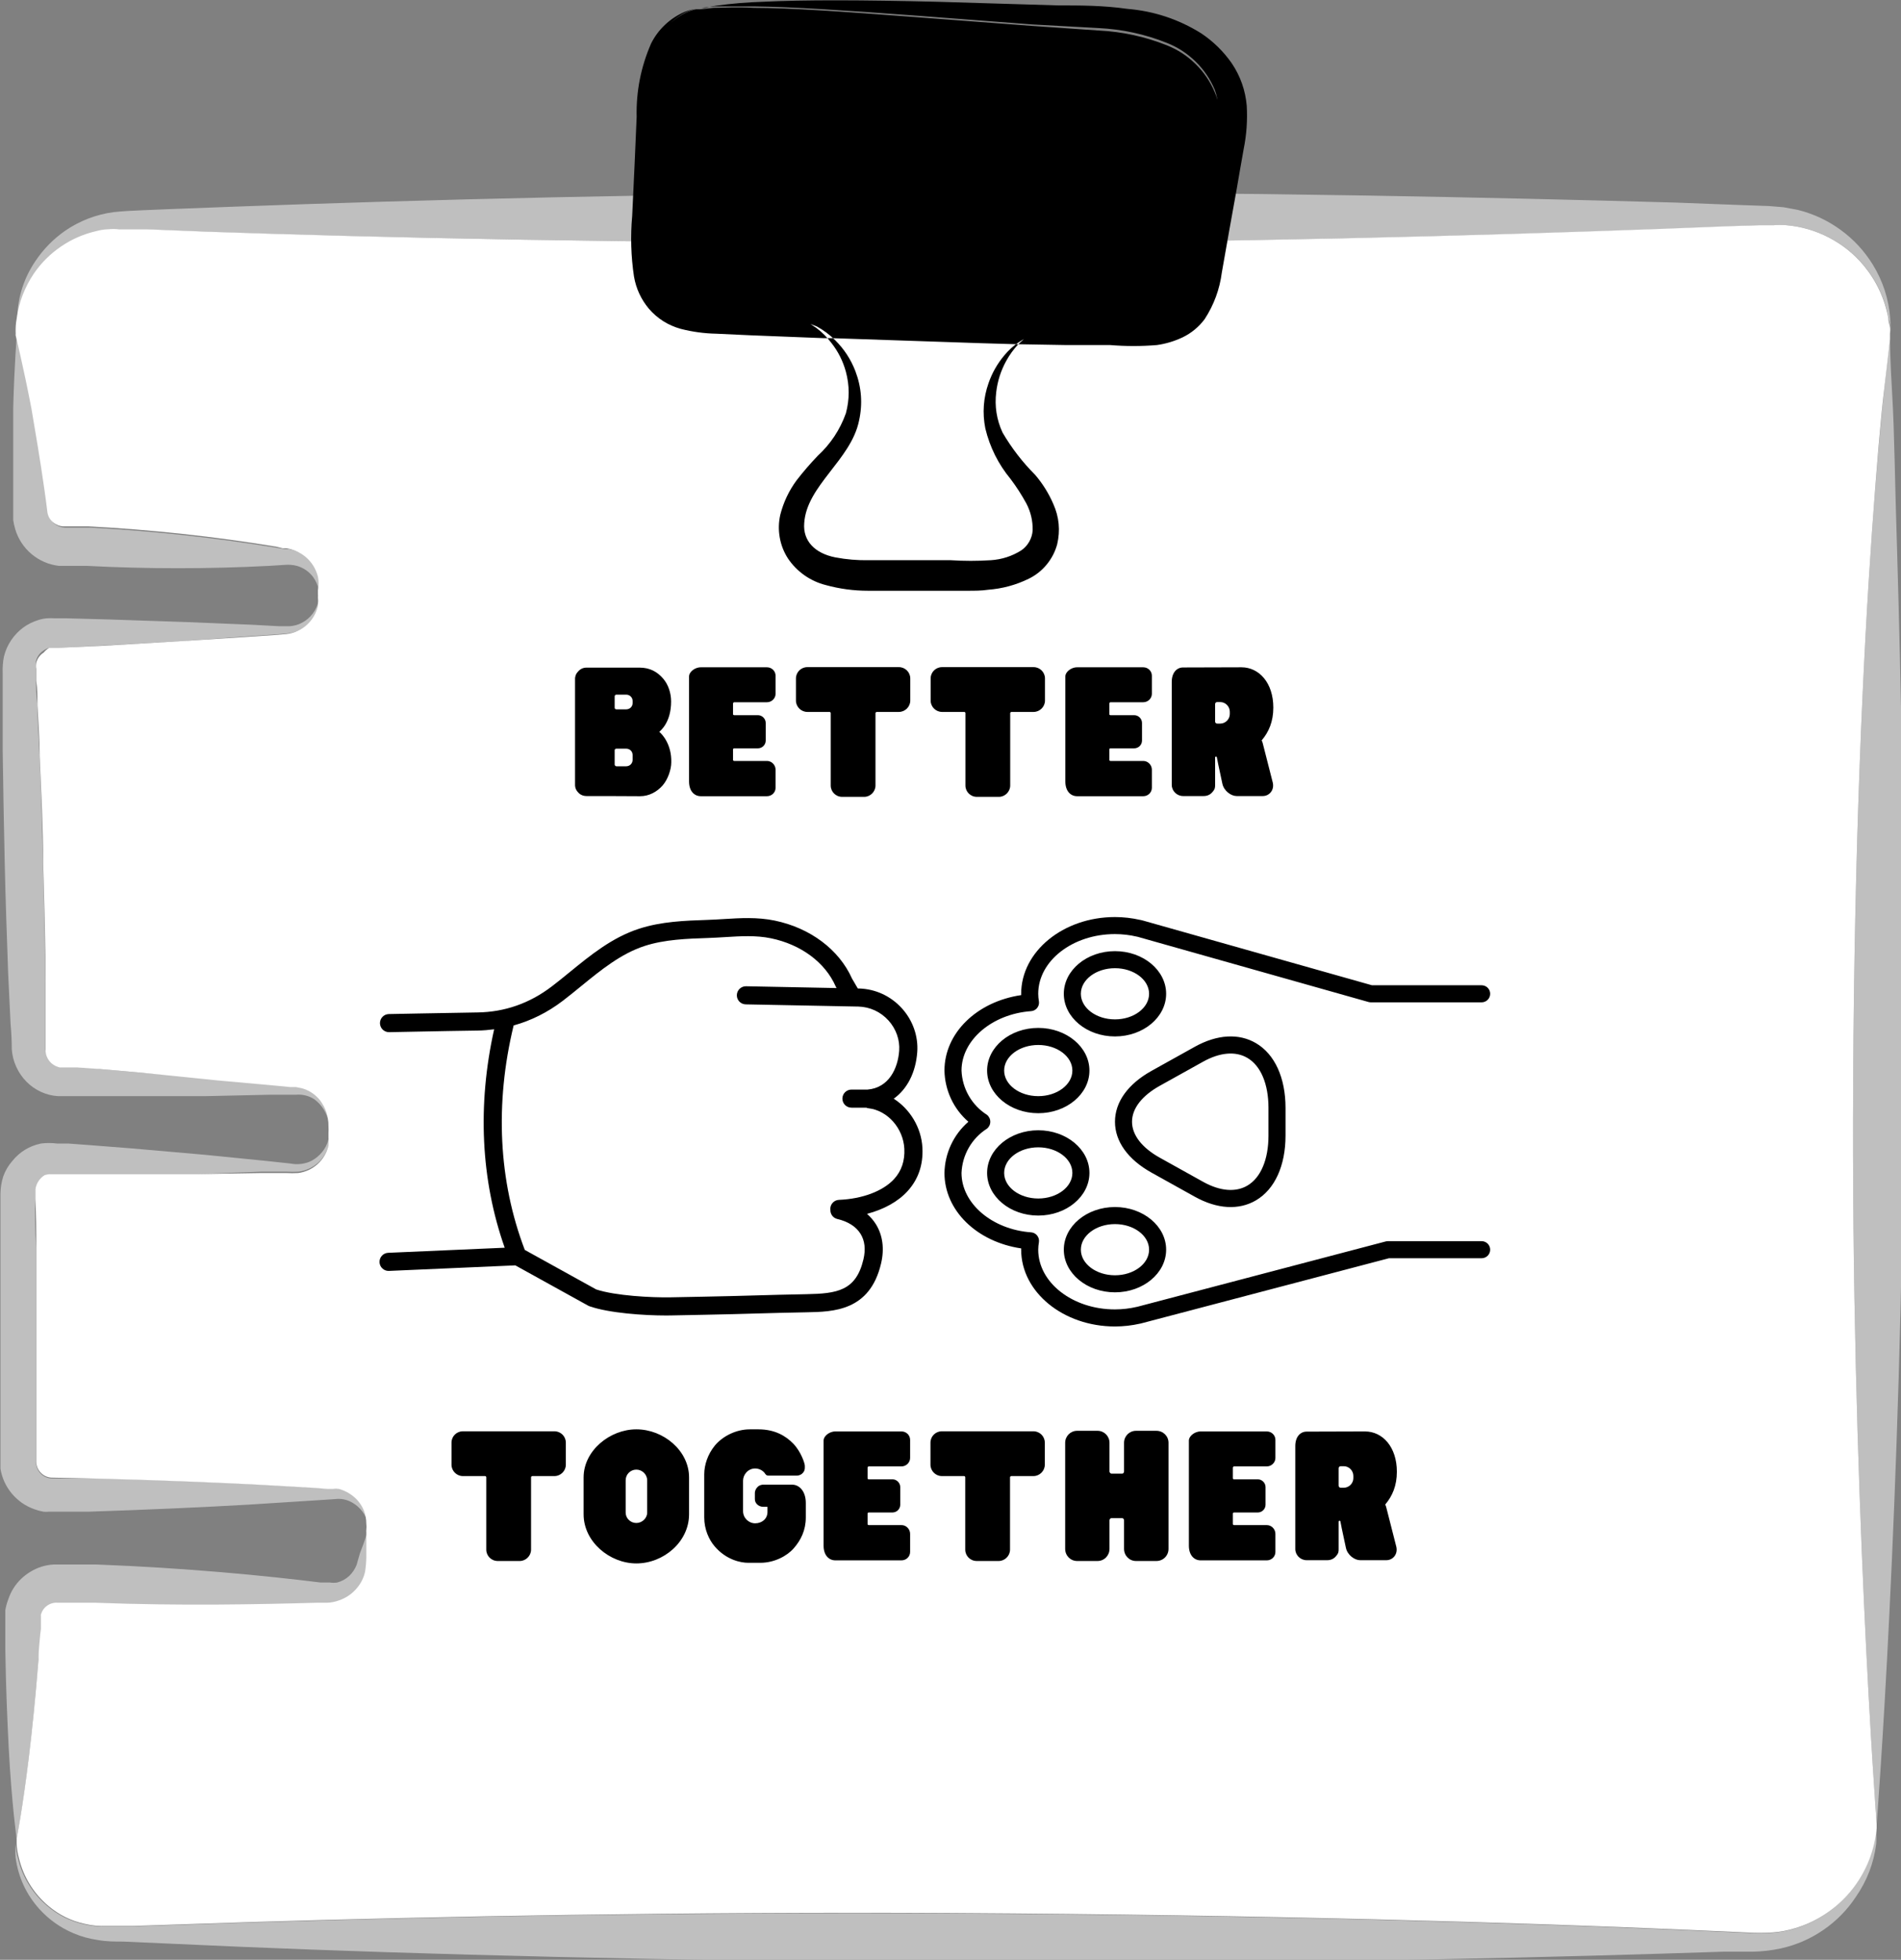
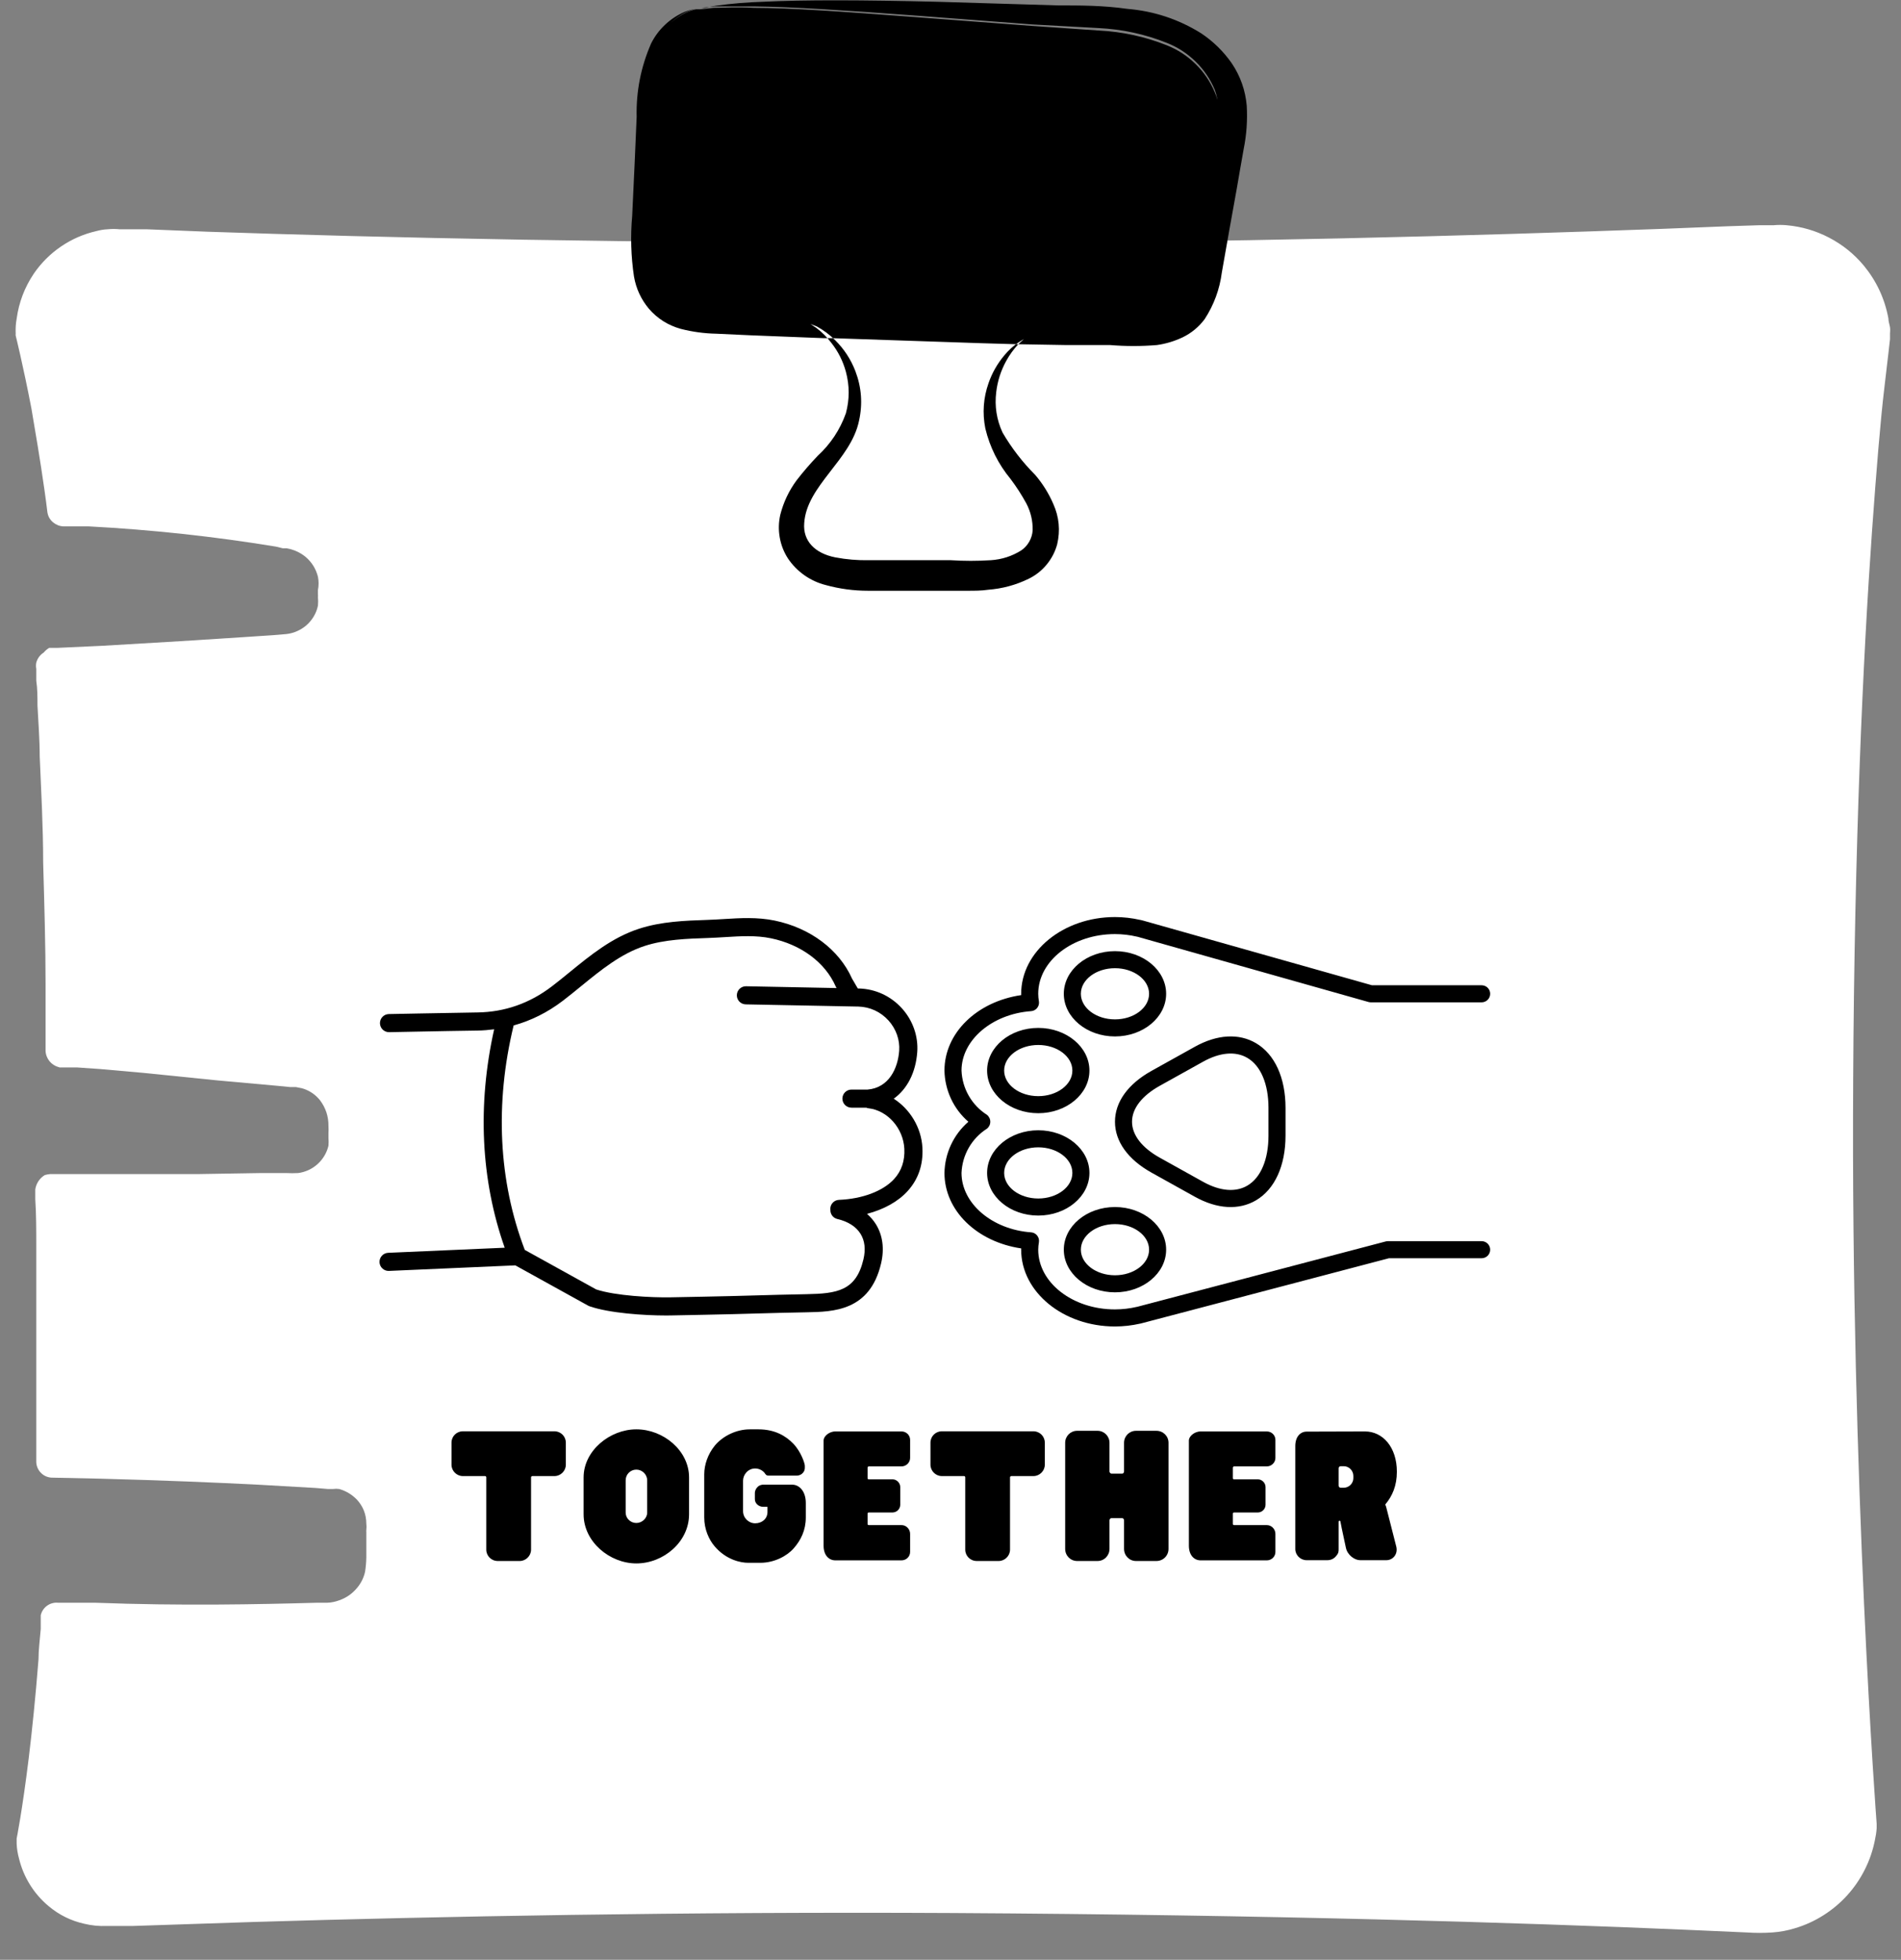
<svg xmlns="http://www.w3.org/2000/svg" width="44.933mm" height="46.312mm" viewBox="0 0 44.933 46.312" version="1.1" id="svg1" xml:space="preserve">
  <rect x="0" y="0" width="44.933" height="46.312" fill="#808080" stroke="none" />
  <defs id="defs1" />
  <g id="layer2" transform="translate(-410.677,-512.693)">
    <g id="g62">
      <g id="g746" transform="matrix(0.155,0,0,0.155,403.392,506.827)">
-         <path id="path726" transform="translate(-8.7307116e-6)" d="m 337.344,202.711 c -0.184,32.617 -1.234,60.91 -2.223,81.062 -0.984,20.148 -1.941,32.152 -1.941,32.152 0,0 -3.949,-51.902 -3.582,-113.246 0.188,-36.289 1.512,-64.586 2.871,-83.809 0.68,-9.629 1.359,-16.941 1.883,-21.879 0.523,-4.938 0.863,-7.438 0.863,-7.438 0,0 0,3.086 0.34,8.578 0.34,5.496 0.402,13.641 0.742,23.73 0.586,20.211 1.234,48.477 1.047,80.848 z m 0,0 M 335.246,88.785 v 0.77 c 0,0 0,-0.277 0,-0.832 0,-0.555 0,-0.586 0,-0.988 0,-0.398 -0.156,-0.863 -0.246,-1.355 -0.559,-2.996 -1.805,-5.668 -3.734,-8.023 -1.477,-1.773 -3.234,-3.191 -5.277,-4.262 -2.043,-1.07 -4.215,-1.707 -6.512,-1.91 -0.656,-0.062 -1.316,-0.062 -1.973,0 h -2.191 l -4.598,0.184 -10.027,0.402 c -28.051,1.02 -66.5,2.066 -108.004,2.129 -49.371,0 -87.727,-0.801 -113.832,-1.695 l -9.258,-0.371 c -1.418,0 -2.867,0 -4.133,0 -0.598,-0.062 -1.195,-0.062 -1.789,0 -0.586,0.027 -1.164,0.121 -1.73,0.277 -1.938,0.441 -3.73,1.223 -5.375,2.34 -1.648,1.121 -3.031,2.5 -4.16,4.141 -1.406,2.09 -2.277,4.383 -2.621,6.879 0,0.836 0,1.484 -0.152,1.914 0.012,0.207 0.012,0.414 0,0.617 0,0 0,-0.246 0,-0.738 0,-0.496 0,-0.559 0,-0.957 0,-0.402 0,-0.805 0,-1.297 0.133,-3.035 1.051,-5.812 2.746,-8.332 1.227,-1.84 2.75,-3.395 4.566,-4.66 2.242,-1.527 4.711,-2.477 7.406,-2.836 1.48,-0.156 2.867,-0.219 4.316,-0.281 l 4.477,-0.184 9.75,-0.371 c 27.434,-1.016 65.852,-2.066 109.852,-2.16 44.004,-0.09 82.422,0.773 109.793,1.543 l 9.75,0.371 4.441,0.156 2.254,0.184 2.16,0.402 c 2.371,0.586 4.543,1.598 6.52,3.035 1.977,1.434 3.605,3.191 4.898,5.266 1.574,2.547 2.469,5.312 2.684,8.301 0.07,0.781 0.07,1.562 0,2.344 z m 0,0 M 95.762,127.789 v 0.68 c 0,0 0,-0.25 -0.152,-0.742 -0.16,-0.695 -0.449,-1.332 -0.863,-1.914 -0.637,-0.836 -1.461,-1.402 -2.469,-1.695 -0.59,-0.152 -1.188,-0.203 -1.793,-0.156 l -2.469,0.156 c -9.254,0.477 -18.512,0.477 -27.77,0 H 55.988 c -0.77,-0.09 -1.508,-0.285 -2.219,-0.59 -0.707,-0.305 -1.359,-0.707 -1.953,-1.203 -0.59,-0.496 -1.102,-1.066 -1.523,-1.715 -0.426,-0.645 -0.75,-1.336 -0.969,-2.078 -0.133,-0.457 -0.238,-0.918 -0.309,-1.387 v -4.754 c 0,-4.691 0,-8.855 0,-12.344 0.184,-6.941 0.555,-11.109 0.555,-11.109 0,0 1.109,4.383 2.406,11.355 0.617,3.52 1.328,7.656 1.973,12.344 0.145,1.152 0.301,2.324 0.465,3.52 0.102,0.609 0.391,1.113 0.863,1.512 0.457,0.379 0.98,0.582 1.574,0.617 h 3.887 c 9.57,0.504 19.086,1.535 28.543,3.086 l 1.176,0.184 h 0.586 l 0.676,0.156 c 0.797,0.223 1.516,0.594 2.16,1.109 0.98,0.82 1.629,1.848 1.945,3.086 0.094,0.633 0.074,1.258 -0.062,1.883 z m 0,0 m 1.543,81.461 c 0.023,0.352 0.023,0.703 0,1.051 v 0.371 c -0.016,-0.133 -0.016,-0.27 0,-0.402 0,-0.277 0,-0.68 -0.152,-1.172 -0.117,-0.727 -0.363,-1.406 -0.742,-2.035 -0.379,-0.629 -0.863,-1.164 -1.449,-1.605 -0.875,-0.566 -1.832,-0.805 -2.871,-0.711 h -4.012 l -9.812,0.215 H 55.832 c -0.902,-0.059 -1.766,-0.277 -2.59,-0.656 -0.824,-0.379 -1.555,-0.887 -2.191,-1.531 -0.656,-0.664 -1.18,-1.418 -1.566,-2.27 -0.391,-0.848 -0.617,-1.738 -0.688,-2.668 0,-1.258 -0.062,-2.551 -0.184,-3.891 -0.125,-2.445 -0.246,-5.027 -0.371,-7.742 -0.184,-5.434 -0.402,-11.078 -0.523,-16.91 -0.125,-5.832 -0.246,-11.574 -0.309,-17.004 0,-2.715 0,-5.398 0,-7.992 v -3.855 c -0.035,-0.832 0.027,-1.652 0.184,-2.469 0.219,-0.91 0.586,-1.754 1.113,-2.531 1.035,-1.523 2.434,-2.551 4.195,-3.086 0.41,-0.129 0.832,-0.211 1.266,-0.246 0.391,-0.027 0.781,-0.027 1.172,0 h 1.758 l 6.727,0.184 11.973,0.402 9.75,0.402 3.984,0.215 c 0.586,0 1.172,0 1.664,0 0.477,-0.039 0.941,-0.141 1.391,-0.309 0.684,-0.277 1.273,-0.684 1.777,-1.223 0.5,-0.543 0.863,-1.16 1.09,-1.863 0.117,-0.375 0.199,-0.754 0.246,-1.141 V 128.375 c 0.016,0.145 0.016,0.289 0,0.434 0.039,0.422 0.039,0.84 0,1.262 -0.176,0.855 -0.535,1.621 -1.082,2.301 -0.543,0.68 -1.211,1.199 -2.004,1.559 -0.555,0.266 -1.141,0.43 -1.758,0.492 l -1.852,0.156 -4.133,0.277 -10.277,0.738 -12.156,0.68 -6.605,0.34 h -1.324 c -0.309,0.09 -0.598,0.223 -0.867,0.402 -0.57,0.371 -0.953,0.887 -1.141,1.543 -0.062,0.316 -0.062,0.637 0,0.957 v 1.789 c 0,1.234 0,2.531 0.188,3.793 0,2.531 0.246,5.094 0.336,7.746 0.219,5.246 0.402,10.676 0.527,16.199 0.184,6.512 0.277,12.715 0.371,18.516 0,2.902 0,5.711 0,8.426 v 1.82 c 0.02,0.332 0.102,0.652 0.246,0.957 0.301,0.629 0.773,1.082 1.418,1.355 l 0.465,0.156 h 2.527 l 3.672,0.555 6.605,0.586 11.57,0.895 9.258,0.832 1.883,0.188 h 0.895 l 0.926,0.184 c 1.105,0.316 2.023,0.926 2.746,1.82 0.828,1.176 1.223,2.48 1.172,3.918 z m 0,0 m 5.801,60.977 c 0.039,0.328 0.039,0.656 0,0.988 -0.012,0.102 -0.012,0.203 0,0.309 v -0.371 c 0.039,-0.371 0.039,-0.742 0,-1.113 -0.172,-0.648 -0.461,-1.238 -0.867,-1.773 -0.406,-0.535 -0.898,-0.973 -1.477,-1.312 -0.84,-0.496 -1.746,-0.68 -2.715,-0.555 l -3.797,0.246 -9.258,0.59 c -6.91,0.398 -15.148,0.77 -24.469,1.078 h -6.047 c -0.289,0.031 -0.578,0.031 -0.863,0 -0.465,-0.082 -0.918,-0.207 -1.359,-0.371 -0.668,-0.234 -1.297,-0.551 -1.879,-0.953 -0.582,-0.406 -1.102,-0.879 -1.559,-1.422 -0.457,-0.543 -0.832,-1.137 -1.129,-1.781 -0.297,-0.645 -0.504,-1.316 -0.617,-2.016 v -2.281 c 0,-5.152 0,-10.492 0,-16.016 0,-5.523 0,-10.953 0,-16.109 0,-2.559 0,-5.09 0,-7.527 0.012,-0.906 0.152,-1.789 0.43,-2.652 0.309,-0.859 0.762,-1.629 1.359,-2.316 1.141,-1.414 2.602,-2.309 4.383,-2.684 0.812,-0.105 1.625,-0.105 2.438,0 h 1.727 l 3.301,0.246 6.359,0.496 11.262,0.984 9.258,0.926 3.734,0.402 c 0.957,0.18 1.895,0.098 2.809,-0.246 0.633,-0.27 1.188,-0.652 1.668,-1.145 0.484,-0.492 0.852,-1.055 1.105,-1.695 0.129,-0.352 0.219,-0.711 0.281,-1.078 -0.008,-0.125 -0.008,-0.25 0,-0.371 v 0.398 c 0.031,0.402 0.031,0.805 0,1.207 -0.133,0.539 -0.34,1.047 -0.621,1.527 -0.285,0.477 -0.633,0.902 -1.047,1.273 -0.414,0.371 -0.871,0.672 -1.379,0.906 -0.504,0.23 -1.031,0.383 -1.582,0.457 -0.609,0.031 -1.215,0.031 -1.82,0 H 86.812 l -9.656,0.371 H 54.66 c -0.297,0.059 -0.586,0.152 -0.863,0.277 -0.395,0.238 -0.715,0.551 -0.969,0.934 -0.254,0.383 -0.414,0.801 -0.48,1.258 v 1.48 c 0,2.375 0,4.812 0.152,7.312 0,4.969 0,10.121 0,15.43 0,3.086 0,6.172 0,9.008 0,2.84 0,5.617 0,8.332 0.012,0.328 0.086,0.641 0.223,0.938 0.137,0.301 0.324,0.559 0.566,0.781 0.238,0.223 0.512,0.391 0.82,0.508 0.309,0.113 0.625,0.164 0.953,0.152 H 62.5 c 9.535,0.246 17.648,0.586 24.223,0.926 l 8.668,0.492 1.793,0.152 h 0.832 c 0.309,-0.043 0.617,-0.043 0.926,0 1.035,0.301 1.93,0.836 2.684,1.605 0.484,0.516 0.852,1.098 1.109,1.754 0.254,0.656 0.379,1.336 0.371,2.043 z m 0,0 m -0.121,1.297 c 0,0 0,1.387 0,3.855 -0.012,0.723 -0.074,1.445 -0.188,2.16 -0.203,0.938 -0.613,1.77 -1.234,2.5 -0.73,0.879 -1.633,1.504 -2.715,1.883 -0.598,0.223 -1.215,0.348 -1.852,0.371 h -1.727 c -8.766,0.398 -20.738,0.645 -33.695,0 h -5.711 c -0.301,-0.031 -0.594,-0.008 -0.887,0.07 -0.289,0.078 -0.559,0.207 -0.801,0.383 -0.246,0.176 -0.449,0.391 -0.617,0.641 -0.164,0.25 -0.281,0.523 -0.348,0.816 0,0 0,0.219 0,0.309 v 1.762 c 0,1.602 -0.215,3.082 -0.34,4.625 -0.465,5.895 -0.988,10.926 -1.48,14.969 -0.988,8.113 -1.852,12.34 -1.852,12.34 0,0 -0.742,-5.215 -1.203,-13.762 -0.219,-4.289 -0.434,-9.258 -0.527,-15.18 0,-1.449 0,-3.086 0,-4.477 v -0.586 c 0,-0.277 0,-0.586 0,-0.863 0.098,-0.582 0.254,-1.148 0.465,-1.695 0.398,-1.188 1.047,-2.215 1.945,-3.086 0.891,-0.848 1.918,-1.465 3.086,-1.852 0.602,-0.188 1.219,-0.301 1.852,-0.34 h 6.539 c 13.793,0.523 25.703,1.695 34.191,2.746 h 1.418 c 0.371,0.059 0.742,0.059 1.113,0 0.699,-0.184 1.316,-0.523 1.852,-1.02 0.488,-0.477 0.859,-1.031 1.109,-1.664 0.184,-0.559 0.34,-1.266 0.523,-1.82 0.742,-1.852 1.082,-3.086 1.082,-3.086 z m 0,0 m 230.133,47.395 c -0.371,2.949 -1.398,5.641 -3.086,8.086 -1.324,2.012 -2.98,3.703 -4.969,5.07 -1.984,1.367 -4.156,2.309 -6.512,2.828 -1.434,0.309 -2.883,0.473 -4.348,0.496 h -4.414 l -9.598,0.305 c -27,0.836 -64.801,1.605 -108,1.359 -43.199,-0.246 -81.371,-1.266 -108.34,-2.406 l -18.082,-0.801 c -1.328,0 -2.562,0 -3.918,-0.25 -1.258,-0.18 -2.473,-0.52 -3.641,-1.016 -2.012,-0.855 -3.75,-2.09 -5.215,-3.703 -2,-2.234 -3.203,-4.84 -3.613,-7.809 -0.055,-0.73 -0.055,-1.461 0,-2.191 v -0.738 c 0,0 0,0.277 0,0.801 0.039,0.777 0.16,1.535 0.371,2.285 0.348,1.426 0.914,2.766 1.695,4.012 0.781,1.242 1.738,2.336 2.871,3.27 1.594,1.336 3.402,2.23 5.434,2.684 1.125,0.273 2.266,0.387 3.422,0.34 h 3.98 l 18.672,-0.617 c 27.586,-0.832 65.414,-1.574 106.395,-1.355 48.508,0.277 86.398,1.449 111.98,2.559 l 9.074,0.402 c 1.305,0.09 2.609,0.09 3.918,0 1.176,-0.086 2.328,-0.301 3.457,-0.648 1.523,-0.461 2.961,-1.113 4.309,-1.965 1.348,-0.852 2.555,-1.867 3.625,-3.047 1.07,-1.18 1.965,-2.48 2.684,-3.902 0.715,-1.422 1.227,-2.914 1.539,-4.477 0.141,-0.613 0.23,-1.23 0.277,-1.852 0,-0.434 0,-0.648 0,-0.648 0,0 0,0.277 0,0.77 0.059,0.719 0.07,1.441 0.031,2.16 z m 0,0" style="fill:#bfbfbf" />
        <path fill="#ffffff" d="m 329.598,202.68 c -0.367,61.344 3.582,113.246 3.582,113.246 0,0 0,0.215 0,0.648 -0.047,0.625 -0.141,1.242 -0.277,1.852 -0.312,1.562 -0.824,3.055 -1.543,4.477 -0.715,1.422 -1.609,2.727 -2.68,3.906 -1.07,1.18 -2.281,2.191 -3.629,3.043 -1.348,0.852 -2.781,1.508 -4.309,1.965 -1.125,0.348 -2.277,0.566 -3.457,0.648 -1.305,0.09 -2.609,0.09 -3.918,0 l -9.07,-0.402 c -25.676,-1.109 -63.473,-2.281 -111.98,-2.559 -40.98,-0.219 -78.812,0.523 -106.398,1.355 L 67.25,331.477 h -3.98 c -1.156,0.047 -2.301,-0.066 -3.426,-0.34 -2.027,-0.453 -3.836,-1.348 -5.43,-2.684 -1.117,-0.93 -2.062,-2.016 -2.832,-3.25 -0.77,-1.234 -1.328,-2.559 -1.672,-3.969 -0.211,-0.75 -0.336,-1.508 -0.371,-2.285 0,-0.523 0,-0.801 0,-0.801 0,0 0.863,-4.258 1.852,-12.344 0.492,-4.043 1.016,-9.074 1.48,-14.965 0,-1.484 0.215,-3.086 0.34,-4.629 v -1.789 c 0,0 0,-0.219 0,-0.309 0.066,-0.297 0.184,-0.566 0.348,-0.82 0.168,-0.25 0.371,-0.465 0.617,-0.641 0.242,-0.176 0.512,-0.305 0.801,-0.383 0.293,-0.078 0.586,-0.102 0.887,-0.07 h 5.711 c 12.957,0.492 24.93,0.246 33.695,0 H 96.875 c 0.637,-0.023 1.254,-0.145 1.852,-0.371 1.078,-0.375 1.984,-1.004 2.715,-1.883 0.617,-0.73 1.031,-1.562 1.234,-2.5 0.109,-0.715 0.172,-1.434 0.184,-2.16 0,-2.469 0,-3.855 0,-3.855 -0.012,-0.102 -0.012,-0.207 0,-0.309 0.039,-0.328 0.039,-0.66 0,-0.988 -0.008,-1.41 -0.492,-2.637 -1.449,-3.672 -0.754,-0.77 -1.648,-1.305 -2.684,-1.605 -0.309,-0.043 -0.617,-0.043 -0.926,0 h -0.836 l -1.789,-0.152 -8.672,-0.496 c -6.57,-0.336 -14.688,-0.676 -24.223,-0.926 l -7.188,-0.152 c -0.328,0.012 -0.645,-0.039 -0.953,-0.152 -0.309,-0.113 -0.582,-0.281 -0.82,-0.504 -0.242,-0.223 -0.43,-0.484 -0.566,-0.781 -0.137,-0.297 -0.211,-0.609 -0.223,-0.938 0,-2.715 0,-5.465 0,-8.332 0,-2.871 0,-5.926 0,-9.012 0,-5.215 0,-10.367 0,-15.43 0,-2.496 0,-4.934 -0.152,-7.312 v -1.48 c 0.066,-0.453 0.227,-0.875 0.48,-1.258 0.25,-0.383 0.574,-0.695 0.969,-0.934 0.273,-0.078 0.551,-0.133 0.832,-0.152 H 77.156 l 9.566,-0.156 h 3.918 c 0.605,0.031 1.215,0.031 1.82,0 0.551,-0.07 1.078,-0.223 1.586,-0.457 0.504,-0.23 0.961,-0.535 1.375,-0.906 0.414,-0.371 0.762,-0.797 1.047,-1.273 0.285,-0.477 0.492,-0.988 0.621,-1.527 0.035,-0.402 0.035,-0.805 0,-1.203 v -0.742 c 0.023,-0.348 0.023,-0.699 0,-1.047 0.02,-1.465 -0.414,-2.781 -1.297,-3.953 -0.723,-0.895 -1.637,-1.5 -2.746,-1.82 l -0.926,-0.184 H 91.227 L 89.344,203.391 80.086,202.555 68.855,201.414 62.25,200.828 58.703,200.582 h -2.625 l -0.461,-0.156 c -0.645,-0.273 -1.117,-0.727 -1.418,-1.355 -0.145,-0.305 -0.227,-0.625 -0.25,-0.957 v -1.82 c 0,-2.715 0,-5.523 0,-8.426 0,-5.801 -0.184,-12.004 -0.367,-18.516 0,-5.523 -0.309,-10.953 -0.527,-16.199 0,-2.652 -0.215,-5.215 -0.34,-7.746 0,-1.262 0,-2.559 -0.184,-3.793 v -1.789 c -0.062,-0.32 -0.062,-0.641 0,-0.957 0.188,-0.656 0.57,-1.172 1.141,-1.543 0.238,-0.289 0.516,-0.523 0.836,-0.711 h 1.324 l 6.727,-0.309 12.035,-0.711 10.059,-0.645 4.137,-0.281 1.852,-0.152 c 0.613,-0.062 1.199,-0.227 1.758,-0.492 0.793,-0.363 1.461,-0.883 2.004,-1.562 0.543,-0.68 0.906,-1.445 1.082,-2.297 0.039,-0.422 0.039,-0.844 0,-1.266 0.012,-0.145 0.012,-0.285 0,-0.43 v -0.68 c 0.129,-0.668 0.129,-1.336 0,-2.008 -0.316,-1.238 -0.961,-2.266 -1.945,-3.086 -0.645,-0.512 -1.363,-0.883 -2.16,-1.109 l -0.676,-0.152 h -0.586 l -1.02,-0.25 C 79.641,119.633 70.125,118.605 60.555,118.098 h -3.887 c -0.594,-0.031 -1.117,-0.238 -1.574,-0.617 -0.473,-0.398 -0.762,-0.902 -0.863,-1.512 -0.145,-1.211 -0.301,-2.387 -0.465,-3.516 -0.648,-4.566 -1.359,-8.703 -1.977,-12.344 -1.293,-6.695 -2.406,-11.141 -2.406,-11.141 0.016,-0.203 0.016,-0.41 0,-0.617 0,-0.43 0,-1.078 0.156,-1.91 0.34,-2.5 1.215,-4.793 2.621,-6.883 1.125,-1.641 2.512,-3.02 4.156,-4.141 1.648,-1.117 3.441,-1.898 5.379,-2.34 0.566,-0.156 1.141,-0.25 1.73,-0.277 0.594,-0.062 1.191,-0.062 1.789,0 1.266,0 2.715,0 4.133,0 l 9.258,0.371 c 26.105,0.895 64.555,1.789 113.832,1.695 41.629,0 80.23,-1.109 108,-2.129 l 10.031,-0.398 4.812,-0.156 h 2.191 c 0.656,-0.062 1.316,-0.062 1.973,0 2.297,0.203 4.469,0.84 6.512,1.91 2.043,1.07 3.801,2.488 5.277,4.262 1.93,2.355 3.176,5.027 3.734,8.023 0,0.492 0.184,0.957 0.246,1.355 0.062,0.402 0,0.711 0,0.988 0,0.277 0,0.832 0,0.832 0,0 -0.277,2.531 -0.863,7.438 -0.586,4.906 -1.203,12.344 -1.883,21.879 -1.359,19.223 -2.684,47.52 -2.871,83.809 z m 0,0" fill-opacity="1" fill-rule="nonzero" id="path732" />
        <path id="path733" d="m 170.59,87.242 0.926,0.617 c 0.855,0.648 1.605,1.398 2.254,2.254 1.043,1.316 1.781,2.789 2.223,4.41 0.566,2.109 0.566,4.219 0,6.328 -0.898,2.512 -2.328,4.672 -4.289,6.48 -1.148,1.195 -2.227,2.449 -3.242,3.762 -1.16,1.578 -1.98,3.316 -2.469,5.215 -0.262,1.152 -0.293,2.305 -0.09,3.469 0.203,1.16 0.625,2.238 1.266,3.227 0.68,1.008 1.52,1.855 2.512,2.555 0.996,0.695 2.078,1.191 3.258,1.488 2.102,0.578 4.238,0.863 6.418,0.863 h 15.242 c 1.02,0 2.066,0 3.086,-0.152 2.164,-0.164 4.223,-0.719 6.172,-1.668 1.066,-0.52 1.98,-1.238 2.738,-2.152 0.758,-0.918 1.297,-1.945 1.613,-3.09 0.5,-2.125 0.305,-4.184 -0.586,-6.172 -0.703,-1.621 -1.629,-3.105 -2.777,-4.445 -1.934,-1.938 -3.59,-4.086 -4.969,-6.449 -0.902,-1.965 -1.223,-4.023 -0.957,-6.172 0.199,-1.672 0.703,-3.242 1.512,-4.719 0.516,-0.949 1.145,-1.812 1.883,-2.594 l 0.832,-0.77 -0.832,0.523 c -0.812,0.555 -1.535,1.211 -2.16,1.973 -1.062,1.262 -1.863,2.672 -2.406,4.23 -0.793,2.258 -0.957,4.563 -0.492,6.91 0.691,2.867 1.977,5.441 3.855,7.715 0.895,1.188 1.695,2.43 2.406,3.734 0.664,1.277 0.984,2.633 0.957,4.074 -0.039,0.621 -0.215,1.203 -0.523,1.746 -0.309,0.539 -0.719,0.988 -1.234,1.336 -1.41,0.879 -2.941,1.371 -4.598,1.484 -2.059,0.133 -4.117,0.133 -6.172,0 h -12.438 c -1.73,0.035 -3.449,-0.109 -5.152,-0.434 -3.086,-0.617 -4.938,-2.5 -4.719,-5.215 0.367,-5.738 7.125,-9.629 8.359,-15.613 0.57,-2.574 0.383,-5.094 -0.555,-7.559 -0.691,-1.797 -1.719,-3.371 -3.086,-4.723 -0.836,-0.832 -1.77,-1.535 -2.809,-2.098 z m 0,0 m 66.066,-26.691 c -0.371,2.035 -0.711,4.074 -1.078,6.172 -0.742,4.133 -1.512,8.363 -2.254,12.652 -0.332,2.574 -1.207,4.949 -2.621,7.125 -0.898,1.199 -2.02,2.125 -3.363,2.777 -1.25,0.59 -2.555,0.984 -3.922,1.176 -2.375,0.195 -4.75,0.195 -7.125,0 h -6.668 l -7.25,-0.125 h -0.309 l -5.34,-0.156 -22.832,-0.77 h -1.266 l -11.078,-0.434 -5.309,-0.246 c -1.84,-0.035 -3.648,-0.281 -5.43,-0.738 -1.938,-0.539 -3.562,-1.566 -4.875,-3.086 -1.184,-1.426 -1.934,-3.051 -2.254,-4.875 -0.465,-3.078 -0.555,-6.164 -0.277,-9.258 0.277,-5.617 0.492,-10.68 0.68,-15.09 -0.09,-3.883 0.641,-7.609 2.191,-11.172 0.539,-1.086 1.25,-2.043 2.129,-2.875 0.883,-0.832 1.879,-1.488 2.992,-1.969 0.578,-0.227 1.176,-0.383 1.789,-0.461 h 0.617 -0.648 c -0.637,0.125 -1.246,0.34 -1.82,0.645 -1.086,0.594 -2.027,1.363 -2.832,2.305 -0.801,0.941 -1.41,1.992 -1.828,3.16 -1.109,3.785 -1.48,7.641 -1.109,11.57 0,4.598 0,9.812 0.152,15.582 -0.164,2.867 0.195,5.664 1.082,8.395 0.477,1.305 1.297,2.336 2.469,3.086 1.262,0.727 2.621,1.148 4.074,1.266 1.543,0 3.086,0 4.938,0 h 16.289 l 23.547,0.277 12.344,0.215 h 6.168 c 1.996,0.172 3.992,0.172 5.988,0 0.922,-0.047 1.789,-0.297 2.59,-0.754 0.805,-0.457 1.465,-1.07 1.977,-1.84 0.941,-1.953 1.527,-4.012 1.758,-6.168 0.926,-4.66 1.789,-9.258 2.625,-13.641 0.832,-4.383 1.883,-8.547 0.68,-11.758 -0.691,-1.637 -1.668,-3.074 -2.938,-4.316 -1.27,-1.242 -2.727,-2.188 -4.379,-2.84 -3.328,-1.328 -6.785,-2.078 -10.367,-2.254 l -10.152,-0.555 -17.926,-1.359 c -10.68,-0.801 -18.855,-1.324 -24.379,-1.387 -2.715,0 -4.812,0 -6.172,0 l -1.973,0.215 h 0.492 c 0.402,0 1.02,-0.246 1.82,-0.34 2.355,-0.32 4.723,-0.516 7.098,-0.586 6.172,-0.309 15.242,-0.277 26.508,0 l 18.512,0.555 c 3.332,0 6.82,0 10.523,0.527 4.055,0.336 7.809,1.578 11.262,3.73 1.84,1.23 3.395,2.754 4.66,4.566 1.32,1.965 2.078,4.125 2.285,6.48 0.125,2.211 -0.027,4.402 -0.465,6.574 z m 0,0 m -4.938,2.898 c -0.832,4.414 -1.695,8.98 -2.621,13.641 -0.234,2.156 -0.82,4.215 -1.758,6.172 -0.516,0.77 -1.172,1.383 -1.977,1.84 -0.805,0.457 -1.668,0.707 -2.594,0.754 -1.992,0.172 -3.988,0.172 -5.984,0 h -6.172 l -12.344,-0.219 -23.543,-0.277 h -16.477 c -1.73,0 -3.395,0 -4.938,0 -1.453,-0.117 -2.812,-0.539 -4.074,-1.266 -1.172,-0.75 -1.992,-1.777 -2.469,-3.086 -0.949,-2.77 -1.352,-5.621 -1.203,-8.547 0,-5.77 0,-10.984 -0.156,-15.582 -0.352,-3.91 0.031,-7.746 1.145,-11.512 0.43,-1.176 1.059,-2.234 1.883,-3.176 0.824,-0.941 1.789,-1.703 2.898,-2.285 0.574,-0.305 1.184,-0.523 1.82,-0.648 h 0.648 l 1.977,-0.215 c 1.387,0 3.484,-0.152 6.172,0 5.523,0 13.699,0.586 24.375,1.387 L 204.258,41.789 214.562,42.5 c 3.582,0.176 7.039,0.926 10.367,2.25 1.652,0.656 3.109,1.602 4.379,2.844 1.27,1.242 2.246,2.68 2.938,4.316 1.355,2.992 0.336,7.066 -0.527,11.539 z m 0,0" />
      </g>
      <g id="g605" transform="matrix(0.086,0,0,0.086,416.636,523.076)">
        <path id="path602" d="m 284.027,183.688 v 7.625 c 0,8.27 -2.957,14.746 -8.113,17.777 -4.719,2.773 -10.688,2.426 -16.809,-0.98 l -11.91,-6.629 c -6.477,-3.609 -10.043,-8.57 -10.043,-13.98 0,-5.41 3.566,-10.371 10.043,-13.98 l 11.91,-6.629 c 6.121,-3.406 12.09,-3.754 16.809,-0.98 5.156,3.031 8.113,9.508 8.113,17.777 z m -42.188,3.812 c 0,3.633 2.711,7.141 7.637,9.883 l 11.91,6.629 c 4.609,2.566 8.926,2.934 12.152,1.035 3.688,-2.164 5.801,-7.172 5.801,-13.734 v -7.625 c 0,-6.562 -2.113,-11.57 -5.801,-13.734 -3.227,-1.898 -7.543,-1.531 -12.152,1.035 l -11.91,6.629 c -4.926,2.742 -7.637,6.25 -7.637,9.883 z m 0,0 m -11.707,14.062 c 0,6.461 -6.309,11.719 -14.062,11.719 -7.754,0 -14.062,-5.258 -14.062,-11.719 0,-6.461 6.309,-11.719 14.062,-11.719 7.754,0 14.062,5.258 14.062,11.719 z m -23.438,0 c 0,3.879 4.207,7.031 9.375,7.031 5.172,0 9.375,-3.152 9.375,-7.031 0,-3.879 -4.203,-7.031 -9.375,-7.031 -5.168,0 -9.375,3.152 -9.375,7.031 z m 0,0 m 133.582,-49.219 c 0,0.312 -0.059,0.609 -0.18,0.898 -0.117,0.285 -0.289,0.539 -0.508,0.758 -0.219,0.223 -0.473,0.391 -0.762,0.508 -0.285,0.121 -0.586,0.18 -0.895,0.18 h -30.469 c -0.219,0 -0.43,-0.031 -0.637,-0.09 l -63.473,-17.926 c -0.062,-0.008 -0.125,-0.019 -0.184,-0.035 -1.984,-0.465 -3.996,-0.695 -6.035,-0.699 -11.625,0 -21.078,7.359 -21.078,16.406 0.004,0.691 0.07,1.375 0.188,2.055 0.055,0.324 0.039,0.645 -0.043,0.965 -0.082,0.316 -0.227,0.605 -0.43,0.863 -0.203,0.262 -0.453,0.465 -0.742,0.621 -0.293,0.152 -0.602,0.242 -0.93,0.266 -10.723,0.77 -19.125,7.941 -19.125,16.324 0.051,1.219 0.242,2.414 0.578,3.586 0.34,1.172 0.809,2.285 1.418,3.344 0.605,1.059 1.332,2.027 2.172,2.91 0.844,0.883 1.777,1.652 2.805,2.309 0.145,0.113 0.277,0.242 0.391,0.383 0.117,0.145 0.215,0.301 0.297,0.465 0.082,0.168 0.145,0.34 0.184,0.52 0.043,0.18 0.062,0.363 0.062,0.547 0,0.184 -0.019,0.367 -0.062,0.547 -0.039,0.18 -0.102,0.352 -0.184,0.52 -0.082,0.164 -0.18,0.32 -0.297,0.465 -0.113,0.141 -0.246,0.27 -0.391,0.383 -1.027,0.656 -1.961,1.426 -2.805,2.309 -0.84,0.883 -1.566,1.852 -2.172,2.91 -0.609,1.059 -1.078,2.172 -1.418,3.344 -0.336,1.172 -0.527,2.367 -0.578,3.586 0,8.383 8.402,15.555 19.125,16.324 0.328,0.023 0.637,0.113 0.93,0.266 0.289,0.156 0.539,0.359 0.742,0.621 0.203,0.258 0.348,0.547 0.43,0.863 0.082,0.32 0.098,0.641 0.043,0.965 -0.117,0.68 -0.184,1.363 -0.188,2.055 0,9.047 9.453,16.406 21.078,16.406 2.039,-0.004 4.051,-0.234 6.035,-0.699 0.051,-0.012 0.105,-0.023 0.156,-0.031 l 68.227,-17.941 c 0.195,-0.051 0.395,-0.078 0.598,-0.078 h 25.781 c 0.309,0 0.609,0.059 0.895,0.18 0.289,0.117 0.543,0.285 0.762,0.508 0.219,0.219 0.391,0.473 0.508,0.758 0.121,0.289 0.18,0.586 0.18,0.898 0,0.312 -0.059,0.609 -0.18,0.898 -0.117,0.285 -0.289,0.539 -0.508,0.758 -0.219,0.223 -0.473,0.391 -0.762,0.508 -0.285,0.121 -0.586,0.18 -0.895,0.18 h -25.48 l -68.156,17.922 c -0.098,0.027 -0.195,0.047 -0.297,0.062 -2.262,0.508 -4.547,0.762 -6.863,0.766 -14.207,0 -25.766,-9.461 -25.766,-21.094 0,-0.117 0,-0.234 0.004,-0.355 -12.176,-1.797 -21.086,-10.395 -21.086,-20.738 0.027,-1.336 0.188,-2.656 0.492,-3.961 0.301,-1.301 0.734,-2.559 1.301,-3.77 0.566,-1.211 1.25,-2.352 2.055,-3.418 0.809,-1.066 1.715,-2.039 2.727,-2.914 -1.012,-0.875 -1.918,-1.848 -2.727,-2.914 -0.805,-1.066 -1.488,-2.207 -2.055,-3.418 -0.566,-1.211 -1,-2.469 -1.301,-3.773 -0.305,-1.301 -0.465,-2.621 -0.492,-3.957 0,-10.344 8.91,-18.941 21.086,-20.738 -0.004,-0.121 -0.004,-0.238 -0.004,-0.355 0,-11.633 11.559,-21.094 25.766,-21.094 2.324,0.004 4.621,0.262 6.887,0.773 0.078,0.012 0.156,0.023 0.234,0.043 l 0.281,0.07 c 0.012,0 0.234,0.055 0.246,0.059 L 307.789,150 h 30.145 c 0.309,0 0.609,0.059 0.895,0.18 0.289,0.117 0.543,0.285 0.762,0.508 0.219,0.219 0.391,0.473 0.508,0.758 0.121,0.289 0.18,0.586 0.18,0.898 z m 0,0 m -89.062,70.312 c 0,6.461 -6.309,11.719 -14.062,11.719 -7.754,0 -14.062,-5.258 -14.062,-11.719 0,-6.461 6.309,-11.719 14.062,-11.719 7.754,0 14.062,5.258 14.062,11.719 z m -23.438,0 c 0,3.879 4.203,7.031 9.375,7.031 5.168,0 9.375,-3.152 9.375,-7.031 0,-3.879 -4.207,-7.031 -9.375,-7.031 -5.172,0 -9.375,3.152 -9.375,7.031 z m 0,0 m 2.355,-49.219 c 0,6.461 -6.309,11.719 -14.062,11.719 -7.754,0 -14.062,-5.258 -14.062,-11.719 0,-6.461 6.309,-11.719 14.062,-11.719 7.754,0 14.062,5.258 14.062,11.719 z m -23.438,0 c 0,3.879 4.207,7.031 9.375,7.031 5.172,0 9.375,-3.152 9.375,-7.031 0,-3.879 -4.203,-7.031 -9.375,-7.031 -5.168,0 -9.375,3.152 -9.375,7.031 z m 0,0 m 44.52,-21.094 c 0,6.461 -6.309,11.719 -14.062,11.719 -7.754,0 -14.062,-5.258 -14.062,-11.719 0,-6.461 6.309,-11.719 14.062,-11.719 7.754,0 14.062,5.258 14.062,11.719 z m -23.438,0 c 0,3.879 4.203,7.031 9.375,7.031 5.168,0 9.375,-3.152 9.375,-7.031 0,-3.879 -4.207,-7.031 -9.375,-7.031 -5.172,0 -9.375,3.152 -9.375,7.031 z m 0,0" />
        <path fill="#ffffff" d="m 35.016,226.105 c 0.059,1.375 1.242,2.449 2.59,2.383 9.121,-0.383 30.59,-1.336 34.738,-1.523 l 20.012,11.07 c 0.125,0.07 0.254,0.129 0.387,0.172 5.434,1.891 15.027,2.531 20.988,2.531 0.465,0 0.91,-0.008 1.328,-0.012 l 9.438,-0.188 c 5.617,-0.105 9.805,-0.223 13.988,-0.344 4.168,-0.117 8.34,-0.234 13.941,-0.336 7.328,-0.141 17.367,-0.336 20.441,-13.418 0.945,-4.031 0.453,-7.758 -1.422,-10.777 -0.664,-1.066 -1.492,-2.012 -2.449,-2.848 4.609,-1.215 8.504,-3.344 11.141,-6.234 2.949,-3.234 4.328,-7.234 4.094,-11.898 -0.281,-5.594 -3.43,-10.668 -7.891,-13.516 3.676,-2.621 6.055,-7.141 6.469,-12.82 0.312,-4.328 -1.219,-8.699 -4.203,-11.996 -3.074,-3.398 -7.273,-5.344 -11.844,-5.469 l -0.293,-0.004 -1.59,-2.719 c -3.559,-7.973 -11.5,-13.926 -21.281,-15.941 -4.758,-0.98 -9.465,-0.691 -14.02,-0.41 -1.43,0.086 -2.859,0.176 -4.43,0.227 -6.219,0.211 -12.648,0.43 -18.844,2.445 -7.355,2.395 -13.27,7.223 -18.988,11.887 -1.648,1.348 -3.285,2.684 -4.949,3.949 -6.082,4.645 -12.957,7.051 -20.43,7.152 -5.496,0.078 -10.996,0.184 -16.492,0.293 l -7.863,0.152 c -1.375,0.023 -2.465,1.156 -2.441,2.531 0.023,1.359 1.133,2.441 2.484,2.441 0.016,0 0.031,0 0.047,0 l 7.867,-0.152 c 5.488,-0.109 10.977,-0.215 16.465,-0.289 1.531,-0.023 3.031,-0.16 4.516,-0.348 -4.652,20.84 -3.656,41.441 2.902,60.02 -7.242,0.32 -24.188,1.07 -32.023,1.398 -1.375,0.059 -2.441,1.219 -2.383,2.59 z m 36.863,-65.066 c 4.801,-1.328 9.32,-3.574 13.508,-6.766 1.703,-1.301 3.383,-2.672 5.07,-4.051 5.367,-4.379 10.918,-8.906 17.387,-11.012 5.527,-1.801 11.598,-2.004 17.609,-2.207 1.477,-0.051 2.953,-0.141 4.43,-0.23 4.422,-0.273 8.602,-0.531 12.707,0.316 8.262,1.703 14.91,6.637 17.793,13.203 0.039,0.09 0.082,0.176 0.129,0.258 l 0.125,0.215 -24.875,-0.492 c -0.016,0 -0.031,0 -0.051,0 -1.348,0 -2.457,1.082 -2.484,2.441 -0.027,1.371 1.066,2.508 2.438,2.535 l 30.98,0.605 c 3.18,0.09 6.117,1.449 8.27,3.832 2.078,2.297 3.145,5.324 2.93,8.301 -0.352,4.844 -2.82,10.18 -8.684,10.676 h -4.434 c -1.375,0 -2.488,1.113 -2.488,2.488 0,1.371 1.113,2.484 2.488,2.484 h 4.066 c 0.195,0.078 0.402,0.141 0.621,0.164 5.238,0.602 9.562,5.492 9.848,11.133 0.164,3.289 -0.777,6.082 -2.801,8.297 -3.039,3.328 -8.707,5.473 -15.164,5.738 -1.371,0.055 -2.438,1.211 -2.383,2.586 0.004,0.055 0.016,0.105 0.023,0.16 -0.047,1.172 0.738,2.246 1.922,2.516 2.93,0.68 5.129,2.086 6.359,4.062 1.18,1.898 1.449,4.258 0.805,7.016 -2.043,8.691 -7.293,9.418 -15.691,9.578 -5.621,0.102 -9.805,0.219 -13.992,0.34 -4.168,0.117 -8.336,0.238 -13.941,0.34 l -9.438,0.184 c -5.129,0.094 -15.129,-0.418 -20.395,-2.172 L 74.945,222.723 c -7.223,-18.902 -8.277,-40.18 -3.066,-61.684 z m 0,0" fill-opacity="1" fill-rule="nonzero" id="path603" transform="translate(-8.9732312e-6)" style="fill:#000000" />
        <path id="path604" transform="translate(184.978,308.111)" d="M 29.777,-35.555 H 4.578 c -1.688,0 -3.113,1.375 -3.113,3.109 v 6.09 c 0,1.688 1.426,3.109 3.113,3.109 h 6.133 c 0.18,0 0.312,0.18 0.312,0.312 v 19.91 c 0,1.691 1.375,3.113 3.156,3.113 h 6.043 c 1.688,0 3.109,-1.422 3.109,-3.113 v -19.91 c 0,-0.133 0.18,-0.312 0.355,-0.312 h 6.09 c 1.688,0 3.113,-1.422 3.113,-3.109 v -6.09 c 0,-1.734 -1.426,-3.109 -3.113,-3.109 z m 0,0 M 63.557,-35.688 h -5.602 c -1.824,0 -3.289,1.465 -3.289,3.289 v 7.91 c 0,0.266 -0.223,0.531 -0.445,0.578 h -3.066 c -0.223,-0.047 -0.445,-0.312 -0.488,-0.535 v -7.953 c 0,-1.824 -1.465,-3.289 -3.289,-3.289 h -5.602 c -1.82,0 -3.289,1.465 -3.289,3.289 v 29.152 c 0,1.867 1.469,3.336 3.289,3.336 h 5.602 c 1.824,0 3.289,-1.469 3.289,-3.336 v -7.863 c 0.043,-0.312 0.176,-0.492 0.488,-0.578 h 3.066 c 0.223,0.086 0.445,0.266 0.445,0.578 v 7.863 c 0,1.867 1.465,3.336 3.289,3.336 h 5.602 c 1.863,0 3.332,-1.469 3.332,-3.336 v -29.152 c 0,-1.824 -1.469,-3.289 -3.332,-3.289 z m 0,0 m -100.133,14.797 h -7.957 c 0,0 -0.934,0 -1.555,0.668 -0.535,0.535 -0.711,1.199 -0.711,1.602 v 1.73 c 0,1.203 1.109,2.09 2.309,2.09 h 1.156 v 1.422 c 0,1.867 -1.512,3.113 -3.379,3.113 -1.82,0 -3.332,-1.512 -3.332,-3.336 V -22 c 0,-1.555 1.289,-3.332 3.332,-3.332 1.203,0 2.27,0.664 2.758,1.465 0.309,0.445 0.578,0.488 0.887,0.488 h 7.824 c 0.223,0 0.934,-0.043 1.512,-0.621 0.664,-0.621 0.664,-1.289 0.664,-1.555 v -0.535 c 0,-0.621 -1.02,-3.82 -3.152,-6.043 -2.047,-2.133 -5.066,-3.957 -9.602,-3.957 h -2.355 c -3.824,0 -7.512,1.91 -9.645,4.488 -1.91,2.355 -2.891,5.246 -2.891,7.867 v 11.867 c 0,3.246 1.289,6.09 2.848,7.91 3.242,3.824 7.332,4.535 9.152,4.535 h 3.469 c 3.777,0 7.289,-1.867 9.109,-3.957 2,-2.266 3.336,-5.02 3.336,-8.488 v -4 c 0,-3.109 -1.691,-5.023 -3.777,-5.023 z m 0,0 m -42.8,-15.199 c -7.289,0 -14.492,5.867 -14.492,13.199 v 10.137 c 0,7.598 7.203,13.508 14.492,13.508 7.465,0 14.488,-5.91 14.488,-13.508 v -10.137 c 0,-7.332 -7.023,-13.199 -14.488,-13.199 z m 2.977,22.891 c 0,1.512 -1.379,2.844 -2.977,2.844 -1.645,0 -2.934,-1.332 -2.934,-2.844 v -8.891 c 0,-1.598 1.289,-2.934 2.934,-2.934 1.598,0 2.977,1.336 2.977,2.934 z m 0,0 m -25.468,-22.355 h -25.199 c -1.688,0 -3.113,1.375 -3.113,3.109 v 6.09 c 0,1.688 1.426,3.109 3.113,3.109 h 6.133 c 0.18,0 0.312,0.18 0.312,0.312 v 19.91 c 0,1.691 1.375,3.113 3.156,3.113 h 6.043 c 1.688,0 3.109,-1.422 3.109,-3.113 v -19.91 c 0,-0.133 0.18,-0.312 0.355,-0.312 h 6.09 c 1.688,0 3.113,-1.422 3.113,-3.109 v -6.09 c 0,-1.734 -1.426,-3.109 -3.113,-3.109 z m 0,0 m 186.757,9.645 h 9.023 c 1.289,0 2.355,-1.066 2.355,-2.312 v -4.977 c 0,-1.289 -1.066,-2.312 -2.355,-2.312 H 75.733 c -1.82,0 -3.246,1.422 -3.246,2.445 v 28.934 c 0,2.621 1.426,4.043 3.246,4.043 h 18.18 c 1.289,0 2.355,-1.02 2.355,-2.309 v -4.98 c 0,-1.289 -1.066,-2.398 -2.355,-2.398 h -9.023 c -0.18,0 -0.312,-0.133 -0.312,-0.312 v -2.844 c 0,-0.176 0.133,-0.312 0.312,-0.312 h 6.531 c 1.156,0 2.137,-0.934 2.137,-2.133 v -4.844 c 0,-1.156 -0.98,-2.133 -2.137,-2.133 h -6.531 c -0.18,0 -0.312,-0.133 -0.312,-0.266 v -2.934 c 0,-0.133 0.133,-0.355 0.312,-0.355 z m 0,0 m 44.62,22.133 -2.754,-10.801 c -0.09,-0.355 -0.176,-0.621 -0.312,-0.844 1.957,-2.312 3.203,-5.156 3.203,-9.023 0,-6.801 -3.914,-11.066 -8.758,-11.066 l -16.043,0.047 c -1.734,0 -3.113,1.422 -3.113,3.953 v 28.312 c 0,1.645 1.379,3.066 3.113,3.066 h 5.688 c 0.891,0 1.777,-0.355 2.355,-1.066 0.801,-0.891 0.758,-1.379 0.758,-2.09 v -7.422 c 0,-0.09 0.043,-0.266 0.219,-0.266 0.18,0 0.27,0.133 0.27,0.223 l 0.355,1.82 1.156,5.422 c 0.441,2 2.398,3.379 3.91,3.379 h 7.199 c 1.734,0 3.199,-1.555 2.754,-3.645 z m -11.82,-19.512 v 0.621 c 0,1.422 -1.199,2.625 -2.621,2.625 h -0.848 c -0.355,0 -0.574,-0.27 -0.574,-0.578 v -4.758 c 0,-0.309 0.219,-0.578 0.574,-0.578 h 0.848 c 1.422,0 2.621,1.203 2.621,2.668 z m 0,0 m -133.2,-2.621 h 9.023 c 1.289,0 2.355,-1.066 2.355,-2.312 v -4.977 c 0,-1.289 -1.066,-2.312 -2.355,-2.312 h -18.18 c -1.82,0 -3.246,1.422 -3.246,2.445 v 28.934 c 0,2.621 1.426,4.043 3.246,4.043 h 18.18 c 1.289,0 2.355,-1.02 2.355,-2.309 v -4.98 c 0,-1.289 -1.066,-2.398 -2.355,-2.398 h -9.023 c -0.18,0 -0.312,-0.133 -0.312,-0.312 v -2.844 c 0,-0.176 0.133,-0.312 0.312,-0.312 h 6.531 c 1.156,0 2.137,-0.934 2.137,-2.133 v -4.844 c 0,-1.156 -0.98,-2.133 -2.137,-2.133 h -6.531 c -0.18,0 -0.312,-0.133 -0.312,-0.266 v -2.934 c 0,-0.133 0.133,-0.355 0.312,-0.355 z m 0,0" />
-         <path id="path605" transform="translate(251.425,98.139)" d="m 29.109,-3.777 -2.754,-10.801 c -0.09,-0.355 -0.176,-0.621 -0.312,-0.844 1.957,-2.312 3.203,-5.156 3.203,-9.023 0,-6.801 -3.914,-11.066 -8.758,-11.066 l -16.043,0.047 c -1.734,0 -3.113,1.422 -3.113,3.953 v 28.312 c 0,1.645 1.379,3.066 3.113,3.066 h 5.688 c 0.891,0 1.777,-0.355 2.355,-1.066 0.801,-0.891 0.758,-1.379 0.758,-2.09 v -7.422 c 0,-0.09 0.043,-0.266 0.219,-0.266 0.18,0 0.27,0.133 0.27,0.223 l 0.355,1.82 1.156,5.422 c 0.441,2 2.398,3.379 3.91,3.379 h 7.199 c 1.734,0 3.199,-1.555 2.754,-3.645 z M 17.289,-23.289 v 0.621 c 0,1.422 -1.199,2.625 -2.621,2.625 h -0.848 c -0.355,0 -0.574,-0.27 -0.574,-0.578 v -4.758 c 0,-0.309 0.219,-0.578 0.574,-0.578 h 0.848 c 1.422,0 2.621,1.203 2.621,2.668 z m 0,0 m -32.8,-2.621 h 9.023 c 1.289,0 2.355,-1.066 2.355,-2.312 v -4.977 c 0,-1.289 -1.066,-2.312 -2.355,-2.312 h -18.18 c -1.82,0 -3.246,1.422 -3.246,2.445 v 28.934 c 0,2.621 1.426,4.043 3.246,4.043 h 18.18 c 1.289,0 2.355,-1.02 2.355,-2.309 v -4.98 c 0,-1.289 -1.066,-2.398 -2.355,-2.398 h -9.023 c -0.18,0 -0.312,-0.133 -0.312,-0.312 v -2.844 c 0,-0.176 0.133,-0.312 0.312,-0.312 h 6.531 c 1.156,0 2.137,-0.934 2.137,-2.133 v -4.844 c 0,-1.156 -0.98,-2.133 -2.137,-2.133 h -6.531 c -0.18,0 -0.312,-0.133 -0.312,-0.266 v -2.934 c 0,-0.133 0.133,-0.355 0.312,-0.355 z m 0,0 m -21.112,-9.645 h -25.199 c -1.688,0 -3.113,1.375 -3.113,3.109 v 6.09 c 0,1.688 1.426,3.109 3.113,3.109 h 6.133 c 0.18,0 0.312,0.18 0.312,0.312 v 19.91 c 0,1.691 1.375,3.113 3.156,3.113 h 6.043 c 1.688,0 3.109,-1.422 3.109,-3.113 v -19.91 c 0,-0.133 0.18,-0.312 0.355,-0.312 h 6.09 c 1.688,0 3.113,-1.422 3.113,-3.109 v -6.09 c 0,-1.734 -1.426,-3.109 -3.113,-3.109 z m 0,0 m -37.022,0 h -25.199 c -1.687,0 -3.113,1.375 -3.113,3.109 v 6.09 c 0,1.688 1.426,3.109 3.113,3.109 h 6.133 c 0.18,0 0.312,0.18 0.312,0.312 v 19.91 c 0,1.691 1.375,3.113 3.156,3.113 h 6.043 c 1.688,0 3.109,-1.422 3.109,-3.113 v -19.91 c 0,-0.133 0.18,-0.312 0.355,-0.312 h 6.09 c 1.688,0 3.113,-1.422 3.113,-3.109 v -6.09 c 0,-1.734 -1.426,-3.109 -3.113,-3.109 z m 0,0 m -45.288,9.645 h 9.023 c 1.289,0 2.355,-1.066 2.355,-2.312 v -4.977 c 0,-1.289 -1.066,-2.312 -2.355,-2.312 h -18.18 c -1.82,0 -3.246,1.422 -3.246,2.445 v 28.934 c 0,2.621 1.426,4.043 3.246,4.043 h 18.18 c 1.289,0 2.355,-1.02 2.355,-2.309 v -4.98 c 0,-1.289 -1.066,-2.398 -2.355,-2.398 h -9.023 c -0.18,0 -0.312,-0.133 -0.312,-0.312 v -2.844 c 0,-0.176 0.133,-0.312 0.312,-0.312 h 6.531 c 1.156,0 2.137,-0.934 2.137,-2.133 v -4.844 c 0,-1.156 -0.98,-2.133 -2.137,-2.133 h -6.531 c -0.18,0 -0.312,-0.133 -0.312,-0.266 v -2.934 c 0,-0.133 0.133,-0.355 0.312,-0.355 z m 0,0 m -20.579,8.133 c 0.402,-0.402 3.246,-2.621 3.246,-8.355 0,-2.266 -0.758,-4.621 -2.18,-6.266 -1.555,-1.824 -3.598,-3.023 -6.488,-3.023 h -14.578 c -1.289,0 -2.043,0.668 -2.621,1.422 -0.578,0.801 -0.535,1.645 -0.535,1.645 V -3.156 c 0,0.18 0,1.066 0.715,1.867 0.309,0.398 1.066,1.156 2.441,1.156 h 5.645 l 9.066,0.043 c 2.488,0 4.668,-1.199 6.223,-2.977 1.422,-1.645 2.355,-4.355 2.355,-6.312 0.133,-4.977 -2.531,-7.777 -3.289,-8.398 z m -7.332,-8.488 v 0.578 c 0,0.977 -0.754,1.73 -1.777,1.73 h -2.668 c -0.309,0 -0.488,-0.176 -0.488,-0.441 v -3.113 c 0,-0.266 0.18,-0.488 0.488,-0.488 h 2.668 c 1.023,0 1.777,0.801 1.777,1.734 z m 0,14.887 v 1.289 c 0,0.98 -0.754,1.777 -1.777,1.777 h -2.668 c -0.309,0 -0.488,-0.266 -0.488,-0.488 v -3.91 c 0,-0.266 0.18,-0.445 0.488,-0.445 h 2.668 c 1.023,0 1.777,0.758 1.777,1.777 z m 0,0" />
      </g>
    </g>
  </g>
</svg>